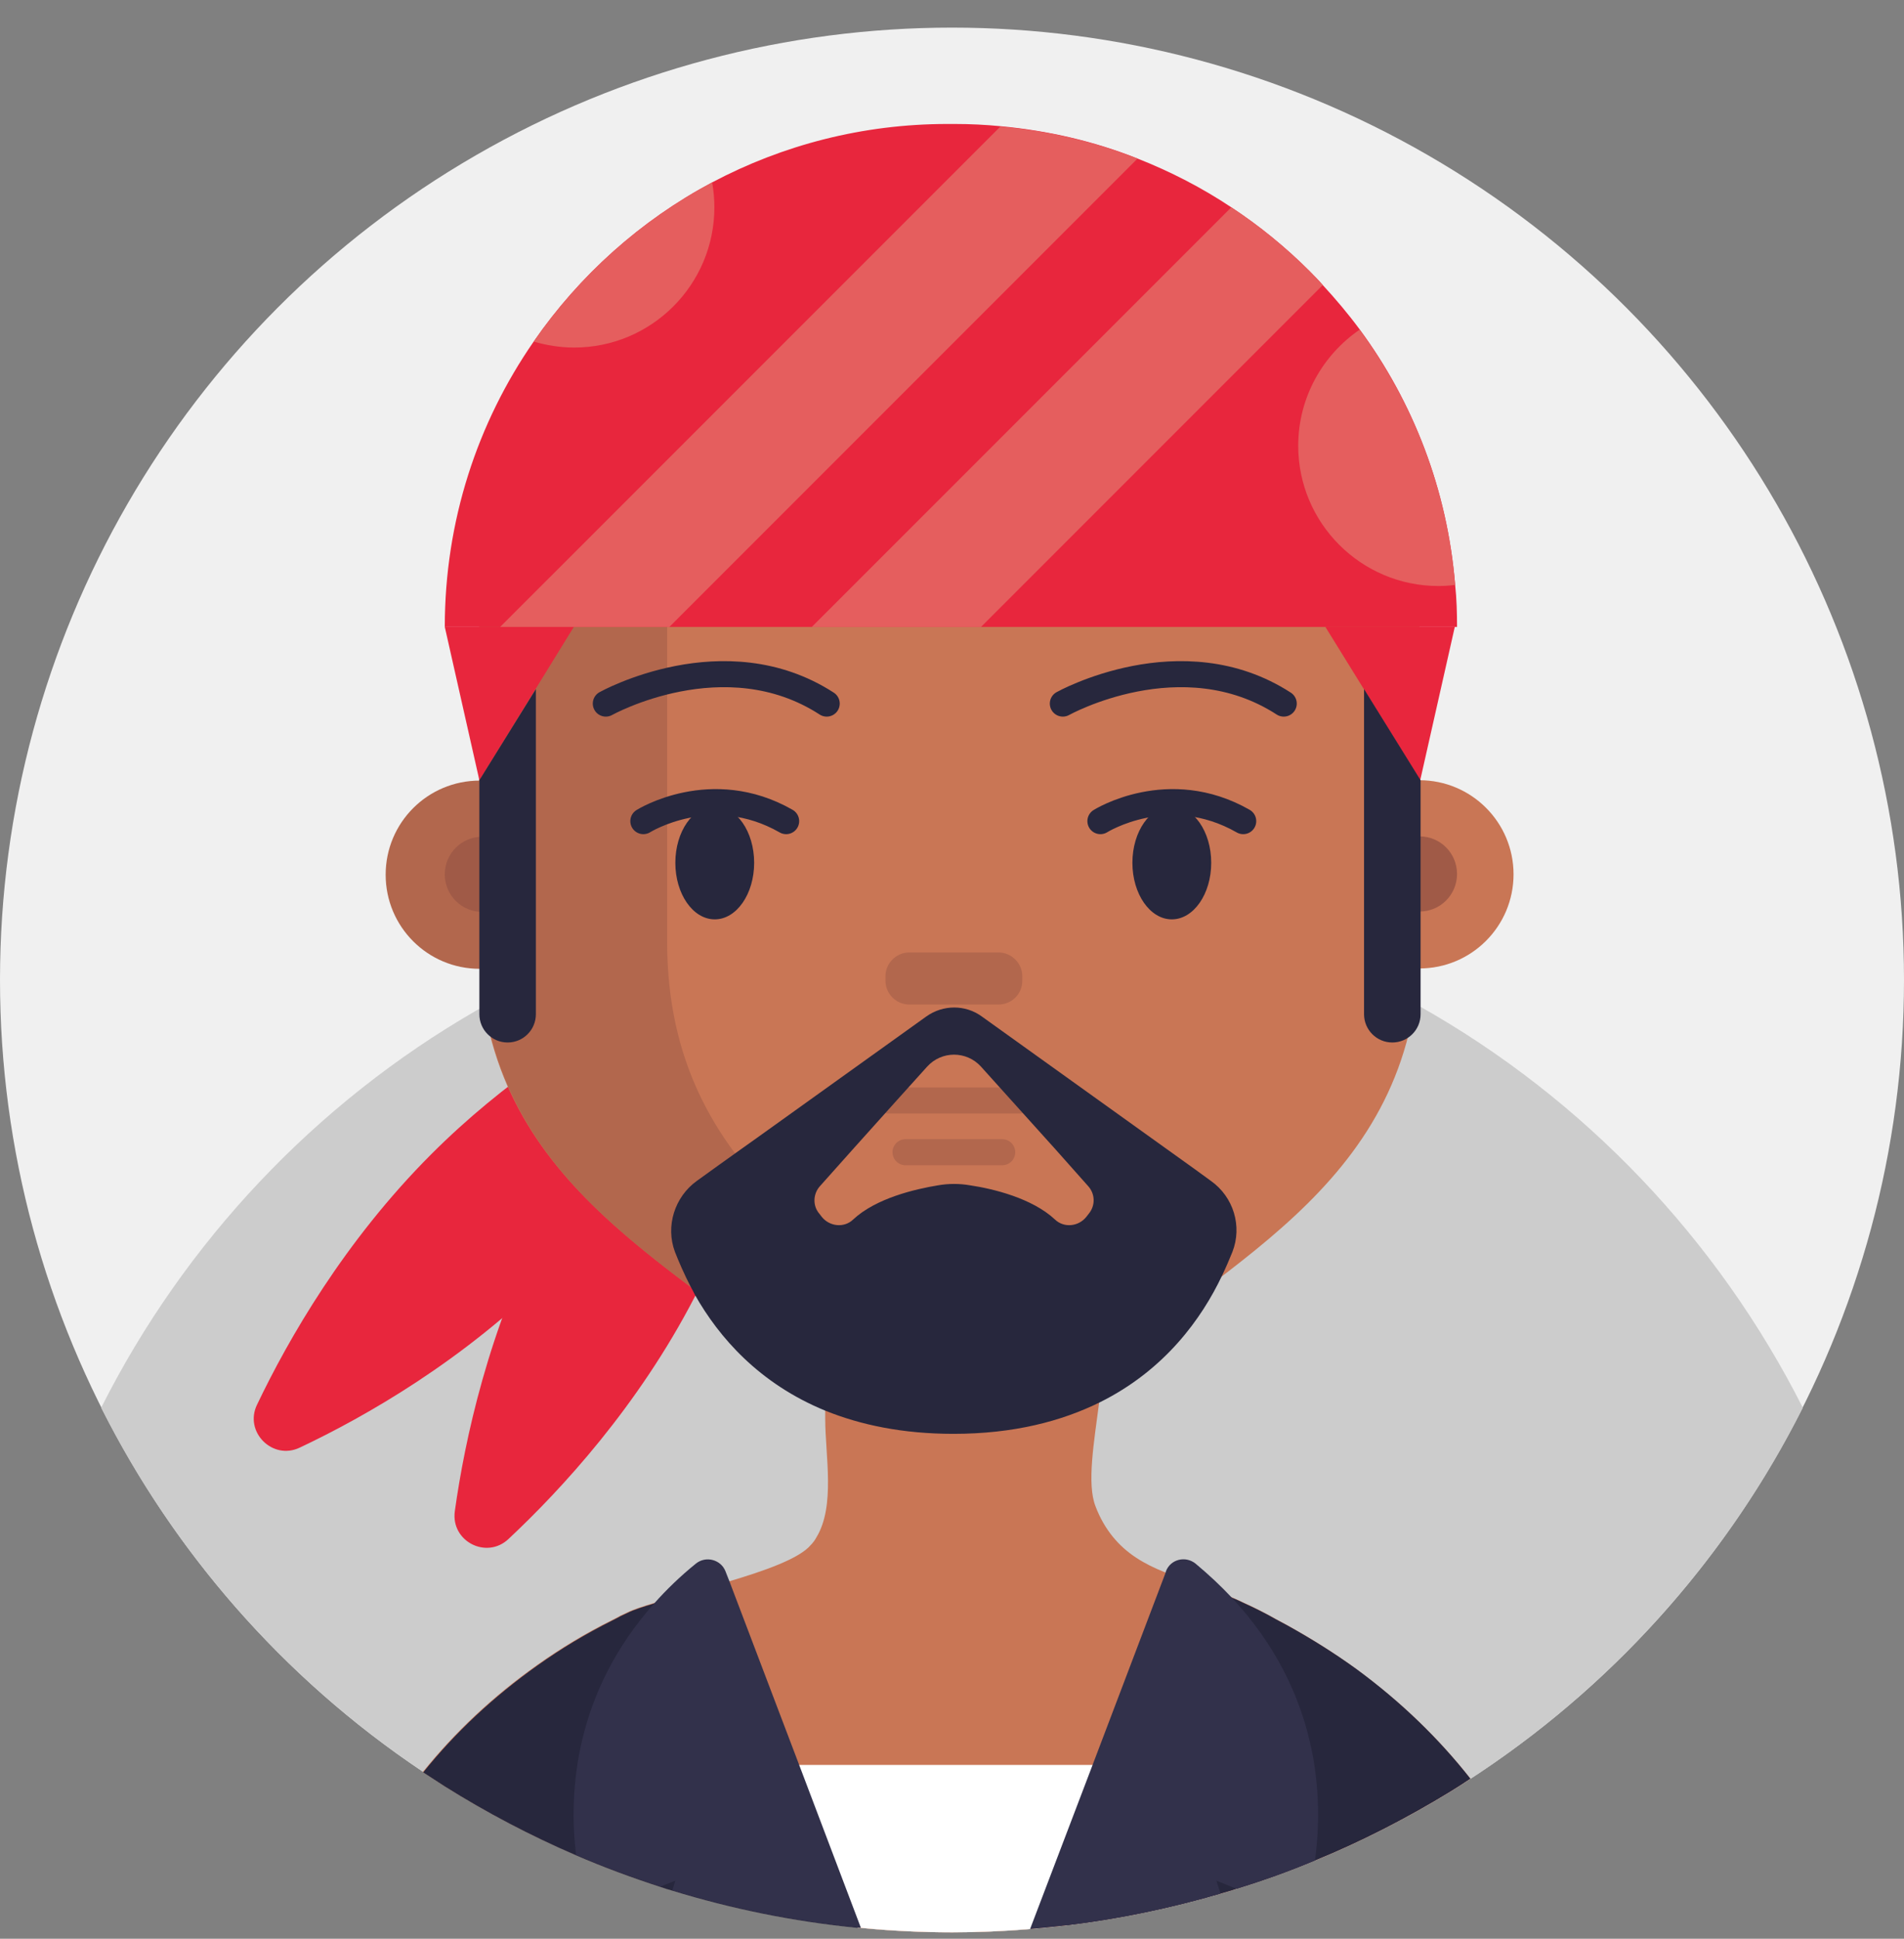
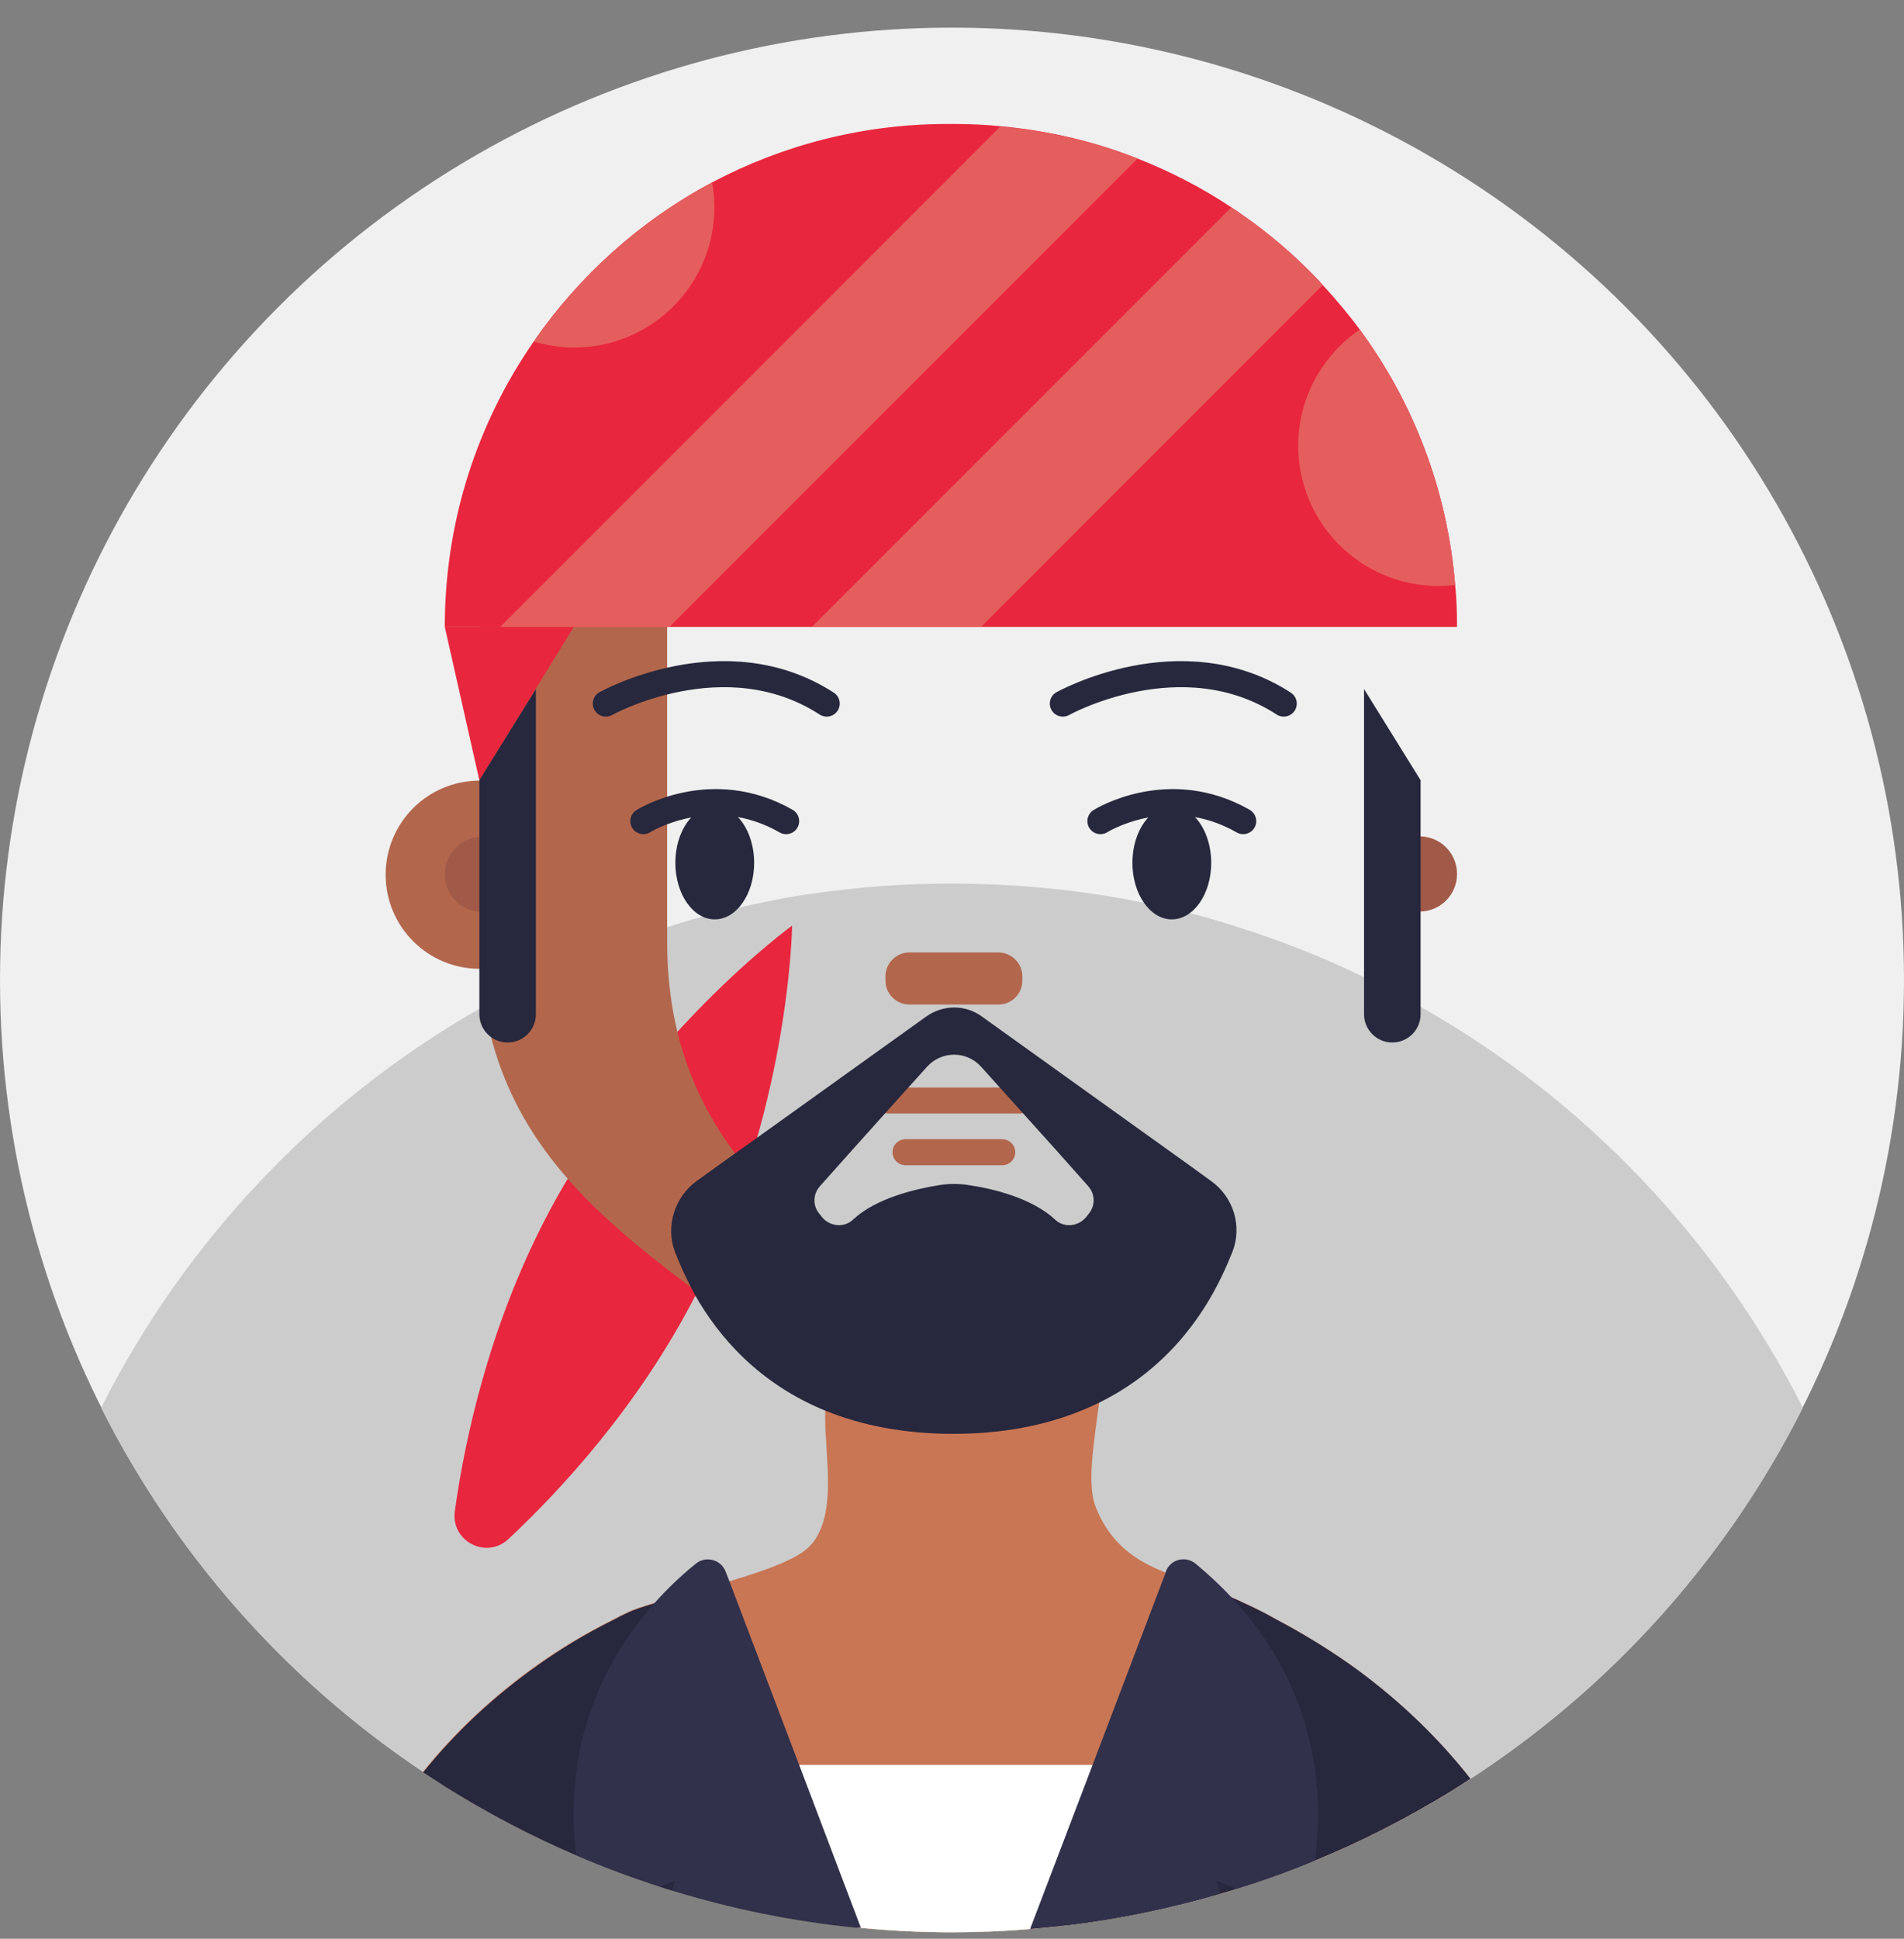
<svg xmlns="http://www.w3.org/2000/svg" width="56px" height="57px" viewBox="0 0 56 57" version="1.1">
  <rect x="0" y="0" width="56" height="57" fill="#808080" stroke="none" />
  <title>AC093077-ECB4-48E9-AD2C-4CC5C0741269</title>
  <g id="Page-1" stroke="none" stroke-width="1" fill="none" fill-rule="evenodd">
    <g id="Cricbaba-Profile-Menu---Account-setting-1.02" transform="translate(-750, -565)">
      <g id="avatars-men" transform="translate(494, 374)">
        <g id="Avatar-Users-Cricbaba-GREY_40" transform="translate(256, 191.812)">
          <circle id="XMLID_2471_" fill="#F0F0F0" fill-rule="nonzero" cx="28" cy="28" r="28" />
          <g id="XMLID_00000111891181375365826800000001802093251361318835_" transform="translate(2.975, 2.833)">
            <path d="M50.05,37.745 C47.862,42.098 44.559,45.795 40.534,48.486 C40.447,48.541 40.37,48.595 40.283,48.65 C40.086,48.781 39.9,48.902 39.703,49.022 C38.434,49.798 37.1,50.487 35.711,51.056 C34.956,51.373 34.191,51.647 33.403,51.888 C33.25,51.942 33.086,51.986 32.933,52.03 C31.478,52.456 29.969,52.773 28.427,52.959 C28.066,53.003 27.705,53.036 27.344,53.069 L27.333,53.069 C26.567,53.134 25.802,53.167 25.025,53.167 C24.128,53.167 23.231,53.123 22.345,53.036 C22.312,53.036 22.28,53.036 22.247,53.025 C20.366,52.839 18.55,52.467 16.8,51.931 C16.68,51.898 16.57,51.866 16.45,51.822 C15.608,51.548 14.777,51.242 13.967,50.892 C12.622,50.312 11.331,49.634 10.095,48.858 C9.887,48.727 9.68,48.584 9.472,48.453 C9.461,48.442 9.439,48.431 9.428,48.42 C5.447,45.752 2.177,42.066 0,37.745 C2.461,32.856 6.311,28.788 11.036,26.064 C11.058,26.053 11.091,26.031 11.123,26.02 C11.178,25.988 11.222,25.966 11.277,25.933 C11.277,25.933 11.277,25.933 11.277,25.933 C11.769,25.659 12.272,25.397 12.786,25.145 C13.956,24.577 15.181,24.084 16.428,23.68 C16.505,23.658 16.57,23.636 16.647,23.614 C16.811,23.559 16.975,23.516 17.139,23.461 C17.314,23.406 17.5,23.352 17.686,23.308 C17.817,23.275 17.959,23.231 18.091,23.198 C18.32,23.144 18.55,23.089 18.769,23.034 C19.206,22.936 19.655,22.848 20.092,22.761 C20.245,22.739 20.398,22.706 20.552,22.684 C20.628,22.673 20.694,22.663 20.759,22.652 C21.503,22.542 22.258,22.455 23.023,22.4 C23.68,22.356 24.347,22.334 25.014,22.334 C25.823,22.334 26.622,22.367 27.42,22.433 C28.459,22.52 29.477,22.663 30.472,22.859 C30.538,22.87 30.592,22.881 30.658,22.892 C31.106,22.98 31.566,23.089 32.003,23.198 C32.353,23.286 32.703,23.384 33.053,23.494 C34.464,23.92 35.831,24.445 37.133,25.08 C37.636,25.32 38.139,25.583 38.631,25.856 C38.686,25.889 38.741,25.911 38.784,25.944 C43.619,28.667 47.545,32.791 50.05,37.745 Z" id="XMLID_00000160896788027266544830000017068821682595827343_" fill="#CCCCCC" fill-rule="nonzero" />
            <g id="XMLID_00000112599294017025804360000009888417928604065424_" transform="translate(4.488, 0)">
              <path d="M12.969,34.486 C11.306,37.702 9.042,40.152 7.489,41.606 C6.844,42.208 5.794,41.672 5.914,40.786 C6.209,38.675 6.909,35.416 8.572,32.2 C11.372,26.797 15.834,23.57 15.834,23.57 C15.834,23.57 15.769,29.083 12.969,34.486 Z" id="XMLID_00000145029802829202008490000004579068857140611752_" fill="#E8263D" fill-rule="nonzero" />
-               <path d="M8.736,33.797 C6.177,36.356 3.278,38.008 1.353,38.916 C0.555,39.298 -0.288,38.456 0.095,37.658 C1.014,35.733 2.666,32.845 5.225,30.286 C9.523,25.988 14.762,24.259 14.762,24.259 C14.762,24.259 13.045,29.498 8.736,33.797 Z" id="XMLID_00000183941832747486815120000003870506317214698394_" fill="#E8263D" fill-rule="nonzero" />
              <path d="M35.784,48.65 C35.587,48.781 35.402,48.902 35.205,49.022 C33.936,49.798 32.602,50.487 31.212,51.056 C30.458,51.373 29.692,51.647 28.905,51.888 C28.752,51.942 28.587,51.986 28.434,52.03 C26.98,52.456 25.47,52.773 23.928,52.959 C23.567,53.003 23.206,53.036 22.845,53.069 L22.834,53.069 C22.069,53.134 21.303,53.167 20.527,53.167 C19.63,53.167 18.733,53.123 17.847,53.036 C17.814,53.036 17.781,53.036 17.748,53.025 C15.867,52.839 14.052,52.467 12.302,51.931 C12.181,51.898 12.072,51.866 11.952,51.822 C11.109,51.548 10.278,51.242 9.469,50.892 C8.123,50.312 6.833,49.634 5.597,48.858 C5.389,48.727 5.181,48.584 4.973,48.453 C5.914,47.283 7.03,46.233 8.342,45.303 C9.02,44.822 9.742,44.384 10.53,43.991 C10.617,43.947 10.705,43.903 10.781,43.859 C10.847,43.827 10.923,43.794 10.989,43.761 C11.164,43.673 11.437,43.586 11.766,43.487 C12.302,43.323 12.991,43.138 13.68,42.941 C13.778,42.908 13.877,42.886 13.964,42.853 C15.036,42.536 16.053,42.175 16.381,41.781 C16.447,41.716 16.502,41.639 16.545,41.562 C17.114,40.633 16.808,39.156 16.808,38.062 C16.808,37.975 16.808,37.898 16.808,37.811 C16.808,37.614 16.808,37.428 16.797,37.264 L16.797,37.264 C16.731,34.891 16.48,35.623 18.525,34.934 C18.623,34.902 18.875,34.869 19.236,34.825 C19.236,34.825 19.236,34.825 19.236,34.825 C20.789,34.672 24.234,34.541 24.65,34.934 C24.967,35.23 25.022,35.82 24.978,36.52 C24.978,36.52 24.978,36.52 24.978,36.52 C24.956,36.848 24.923,37.198 24.869,37.559 C24.716,38.741 24.497,39.987 24.759,40.644 C24.891,40.994 25.066,41.289 25.262,41.53 C25.667,42.033 26.192,42.339 26.794,42.58 C27.253,42.766 27.767,42.93 28.314,43.138 C28.456,43.192 28.598,43.247 28.752,43.312 C28.861,43.356 28.959,43.4 29.069,43.455 C29.408,43.608 29.736,43.772 30.042,43.947 C30.141,44.002 30.25,44.056 30.348,44.111 C31.081,44.516 31.759,44.942 32.394,45.402 C33.739,46.386 34.855,47.469 35.784,48.65 Z" id="XMLID_00000178903144597613733730000015840831678874703247_" fill="#C97655" fill-rule="nonzero" />
-               <path d="M34.286,14.634 L34.286,24.041 C34.286,31.052 28.708,33.305 24.628,36.87 C22.211,38.992 18.711,38.992 16.283,36.87 C12.214,33.305 6.625,31.052 6.625,24.041 L6.625,14.634 C6.625,10.325 8.637,6.497 11.722,4.178 C13.691,2.691 16.108,1.816 18.711,1.816 L22.211,1.816 C24.814,1.816 27.22,2.691 29.2,4.178 C32.284,6.497 34.286,10.314 34.286,14.634 Z" id="XMLID_00000053527210639769896880000012252987734210986646_" fill="#C97655" fill-rule="nonzero" />
              <path d="M12.159,24.041 L12.159,14.634 C12.159,7.919 17.027,2.406 23.228,1.87 C22.9,1.837 22.561,1.827 22.222,1.827 L18.722,1.827 C12.05,1.827 6.647,7.569 6.647,14.645 L6.647,19.305 C5.116,19.305 3.88,20.541 3.88,22.072 C3.88,23.603 5.116,24.839 6.647,24.839 C6.658,24.839 6.669,24.839 6.669,24.839 C7.073,31.248 12.378,33.458 16.294,36.881 C18.273,38.62 20.986,38.938 23.228,37.822 C22.725,37.581 22.255,37.264 21.817,36.881 C17.737,33.305 12.159,31.052 12.159,24.041 Z" id="XMLID_00000164489924380298870240000010561460523795123888_" fill="#B2674D" fill-rule="nonzero" />
-               <circle id="XMLID_00000011017263232059058980000008930265877125863818_" fill="#C97655" fill-rule="nonzero" cx="34.286" cy="22.061" r="2.767" />
              <path d="M10.355,17.041 C10.355,17.041 13.844,15.094 16.852,17.041" id="XMLID_00000043414915337171649940000013063404441028034719_" stroke="#27273D" stroke-width="0.766" stroke-linecap="round" />
              <path d="M23.797,17.041 C23.797,17.041 27.286,15.094 30.294,17.041" id="XMLID_00000058585987786131324270000009766699273606252473_" stroke="#27273D" stroke-width="0.766" stroke-linecap="round" />
              <path d="M21.905,25.889 L19.28,25.889 C18.897,25.889 18.58,25.572 18.58,25.189 L18.58,25.058 C18.58,24.675 18.897,24.358 19.28,24.358 L21.905,24.358 C22.287,24.358 22.605,24.675 22.605,25.058 L22.605,25.189 C22.605,25.583 22.287,25.889 21.905,25.889 Z" id="XMLID_00000182523847730772976980000002669190048227733692_" fill="#B2674D" fill-rule="nonzero" />
              <path d="M6.723,20.956 C6.111,20.956 5.619,21.448 5.619,22.061 C5.619,22.673 6.111,23.166 6.723,23.166 L6.723,20.956 Z" id="XMLID_00000149380013117556460200000017528475930419525272_" fill="#A05A47" fill-rule="nonzero" />
              <path d="M34.286,23.155 C34.898,23.155 35.391,22.663 35.391,22.05 C35.391,21.438 34.898,20.945 34.286,20.945 L34.286,23.155 Z" id="XMLID_00000161625786879204315480000000572469806251775874_" fill="#A05A47" fill-rule="nonzero" />
              <ellipse id="XMLID_00000067217304522755264720000012238120638096250289_" fill="#27273D" fill-rule="nonzero" cx="13.559" cy="21.722" rx="1.159" ry="1.663" />
              <ellipse id="XMLID_00000006685638995941876090000011726100942621011120_" fill="#27273D" fill-rule="nonzero" cx="27.002" cy="21.722" rx="1.159" ry="1.663" />
              <path d="M11.459,20.497 C11.459,20.497 13.461,19.239 15.659,20.497" id="XMLID_00000155146326690263495960000017834418077183098759_" stroke="#27273D" stroke-width="0.766" stroke-linecap="round" />
              <path d="M24.902,20.497 C24.902,20.497 26.903,19.239 29.102,20.497" id="XMLID_00000001629440964300162920000008400519529568138650_" stroke="#27273D" stroke-width="0.766" stroke-linecap="round" />
              <g id="XMLID_00000072275128162289900280000001791472853130840238_" transform="translate(18.667, 28.656)" stroke="#B2674D" stroke-linecap="round" stroke-width="0.766">
                <line x1="0" y1="0.055" x2="3.861" y2="0.055" id="XMLID_00000039126150010264017680000013739361054043807396_" />
                <line x1="0.503" y1="1.575" x2="3.347" y2="1.575" id="XMLID_00000084511936518360792690000014827680722955236786_" />
              </g>
              <path d="M35.391,14.787 L5.619,14.787 C5.619,11.67 6.581,8.783 8.233,6.398 C9.578,4.452 11.383,2.833 13.483,1.717 C15.55,0.623 17.902,0 20.406,0 L20.614,0 C21.073,0 21.522,0.022 21.97,0.066 C23.381,0.197 24.737,0.514 25.995,1.017 C26.969,1.4 27.898,1.881 28.752,2.45 C29.583,2.997 30.359,3.631 31.059,4.331 C31.191,4.463 31.322,4.594 31.442,4.736 C31.825,5.152 32.186,5.578 32.525,6.037 C34.1,8.17 35.106,10.752 35.336,13.552 C35.38,13.967 35.391,14.372 35.391,14.787 Z" id="XMLID_00000173875627128257228700000009343710218472675464_" fill="#E8263D" fill-rule="nonzero" />
              <polygon id="XMLID_00000078011039697892941340000013214330973451197829_" fill="#E8263D" fill-rule="nonzero" points="9.414 14.787 6.636 19.294 5.619 14.787" />
-               <polygon id="XMLID_00000013195165234585945590000005886462206800826535_" fill="#E8263D" fill-rule="nonzero" points="31.519 14.787 34.308 19.294 35.325 14.787" />
              <path d="M25.995,1.017 L12.225,14.787 L7.248,14.787 L21.959,0.077 C23.37,0.197 24.727,0.525 25.995,1.017 Z" id="XMLID_00000116954691227001041830000001449977574405330604_" fill="#E55E5E" fill-rule="nonzero" />
              <path d="M31.442,4.736 L21.391,14.787 L16.414,14.787 L28.752,2.45 C29.583,2.997 30.359,3.631 31.059,4.331 C31.191,4.473 31.322,4.605 31.442,4.736 Z" id="XMLID_00000147904346015043295380000011712259019350992300_" fill="#E55E5E" fill-rule="nonzero" />
              <path d="M13.548,2.45 C13.548,4.725 11.7,6.573 9.425,6.573 C9.009,6.573 8.616,6.508 8.233,6.398 C9.578,4.452 11.383,2.833 13.483,1.717 C13.527,1.969 13.548,2.209 13.548,2.45 Z" id="XMLID_00000088850674004393707740000013687342158080204195_" fill="#E55E5E" fill-rule="nonzero" />
              <path d="M35.336,13.552 C35.172,13.573 35.008,13.584 34.844,13.584 C32.569,13.584 30.72,11.736 30.72,9.461 C30.72,8.039 31.442,6.792 32.525,6.048 C34.1,8.181 35.106,10.752 35.336,13.552 Z" id="XMLID_00000171000969649352973560000009144386500283815076_" fill="#E55E5E" fill-rule="nonzero" />
              <path d="M28.15,31.073 L27.669,30.723 L21.412,26.239 C20.931,25.889 20.275,25.889 19.783,26.239 L14.806,29.805 L14.806,29.805 L14.161,30.264 L13.702,30.592 L13.034,31.073 C12.378,31.544 12.105,32.408 12.389,33.163 C12.509,33.469 12.662,33.819 12.848,34.18 L12.848,34.18 C12.892,34.256 12.936,34.344 12.98,34.431 C12.98,34.431 12.98,34.431 12.98,34.431 C13.68,35.667 14.861,37.034 16.819,37.833 C17.847,38.248 19.083,38.511 20.581,38.511 C22.353,38.511 23.764,38.139 24.891,37.581 C26.805,36.63 27.887,35.109 28.478,33.862 L28.478,33.862 C28.478,33.862 28.478,33.862 28.478,33.862 C28.598,33.611 28.697,33.381 28.784,33.163 C29.08,32.408 28.817,31.544 28.15,31.073 Z M16.655,31.227 L17.661,30.1 L18.908,28.711 L18.908,28.711 L19.805,27.716 C20.231,27.245 20.964,27.245 21.391,27.716 L22.287,28.711 L22.287,28.711 L23.578,30.144 L24.541,31.227 C24.748,31.456 24.759,31.795 24.562,32.036 L24.486,32.134 C24.256,32.419 23.83,32.462 23.567,32.211 C22.889,31.577 21.73,31.303 21.073,31.205 C20.756,31.15 20.439,31.15 20.122,31.205 C19.466,31.314 18.306,31.577 17.628,32.211 C17.366,32.462 16.939,32.419 16.709,32.134 L16.633,32.036 C16.436,31.806 16.447,31.456 16.655,31.227 Z" id="XMLID_00000045610073712749978180000007753607126932803229_" fill="#27273D" fill-rule="nonzero" />
              <path d="M8.298,16.614 L8.298,26.173 C8.298,26.633 7.927,27.005 7.467,27.005 L7.467,27.005 C7.008,27.005 6.636,26.633 6.636,26.173 L6.636,19.294 L8.298,16.614 Z" id="XMLID_00000150819454580379369230000001819424031304302768_" fill="#27273D" fill-rule="nonzero" />
              <path d="M32.656,16.614 L32.656,26.173 C32.656,26.633 33.028,27.005 33.487,27.005 L33.487,27.005 C33.947,27.005 34.319,26.633 34.319,26.173 L34.319,19.294 L32.656,16.614 Z" id="XMLID_00000094576954832600590480000018058668605942202266_" fill="#27273D" fill-rule="nonzero" />
              <path d="M17.442,52.237 L17.759,53.036 C15.878,52.85 14.062,52.478 12.312,51.942 C12.192,51.909 12.083,51.877 11.962,51.833 C11.12,51.559 10.289,51.253 9.48,50.903 C8.134,50.323 6.844,49.645 5.608,48.869 C5.4,48.737 5.192,48.595 4.984,48.464 C5.925,47.294 7.041,46.244 8.353,45.314 C9.031,44.833 9.753,44.395 10.541,44.002 C10.628,43.958 10.716,43.914 10.792,43.87 C10.858,43.837 10.934,43.805 11,43.772 C11.175,43.684 11.448,43.597 11.777,43.498 C12.312,43.334 13.002,43.148 13.691,42.952 L15.834,48.245 L17.442,52.237 Z" id="XMLID_00000154407538885504489790000000291629615962900878_" fill="#27273D" fill-rule="nonzero" />
              <path d="M35.784,48.65 C35.587,48.781 35.402,48.902 35.205,49.022 C33.936,49.798 32.602,50.487 31.212,51.056 C30.458,51.373 29.692,51.647 28.905,51.888 C28.752,51.942 28.587,51.986 28.434,52.03 C26.98,52.456 25.47,52.773 23.928,52.959 L25.995,48.595 L28.347,43.159 C28.489,43.214 28.631,43.269 28.784,43.334 C28.894,43.378 28.992,43.422 29.102,43.477 C29.441,43.63 29.769,43.794 30.075,43.969 C30.173,44.023 30.283,44.078 30.381,44.133 C31.114,44.538 31.792,44.964 32.427,45.423 C33.739,46.386 34.855,47.469 35.784,48.65 Z" id="XMLID_00000083049807834468916290000017849965153175806342_" fill="#27273D" fill-rule="nonzero" />
              <path d="M24.694,48.245 L22.856,53.069 L22.845,53.069 C22.08,53.134 21.314,53.167 20.537,53.167 C19.641,53.167 18.744,53.123 17.858,53.036 C17.825,53.036 17.792,53.036 17.759,53.025 L17.442,52.227 L15.834,48.245 L24.694,48.245 Z" id="XMLID_00000001649791281268695590000011398192915982376637_" fill="#FFFFFF" fill-rule="nonzero" />
              <path d="M17.858,53.036 C17.825,53.036 17.792,53.036 17.759,53.025 C15.878,52.839 14.062,52.467 12.312,51.931 L12.4,51.647 L11.962,51.822 C11.12,51.548 10.289,51.242 9.48,50.892 C9.261,49.077 9.414,46.145 11.787,43.487 C12.137,43.094 12.542,42.7 13.002,42.328 C13.297,42.087 13.745,42.208 13.877,42.558 L13.997,42.864 L16.042,48.245 L17.858,53.036 Z" id="XMLID_00000070081429385107610080000009124994488581544863_" fill="#32314B" fill-rule="nonzero" />
              <path d="M31.212,51.056 C30.458,51.373 29.692,51.647 28.905,51.888 L28.314,51.647 L28.434,52.03 C26.98,52.456 25.47,52.773 23.928,52.959 C23.567,53.003 23.206,53.036 22.845,53.069 L22.834,53.069 L24.672,48.245 L26.816,42.602 L26.827,42.558 C26.958,42.197 27.406,42.087 27.702,42.328 C28.095,42.656 28.445,42.984 28.762,43.323 C31.366,46.112 31.464,49.219 31.212,51.056 Z" id="XMLID_00000172416658180487373490000005453975685999318921_" fill="#32314B" fill-rule="nonzero" />
            </g>
          </g>
        </g>
      </g>
    </g>
  </g>
</svg>